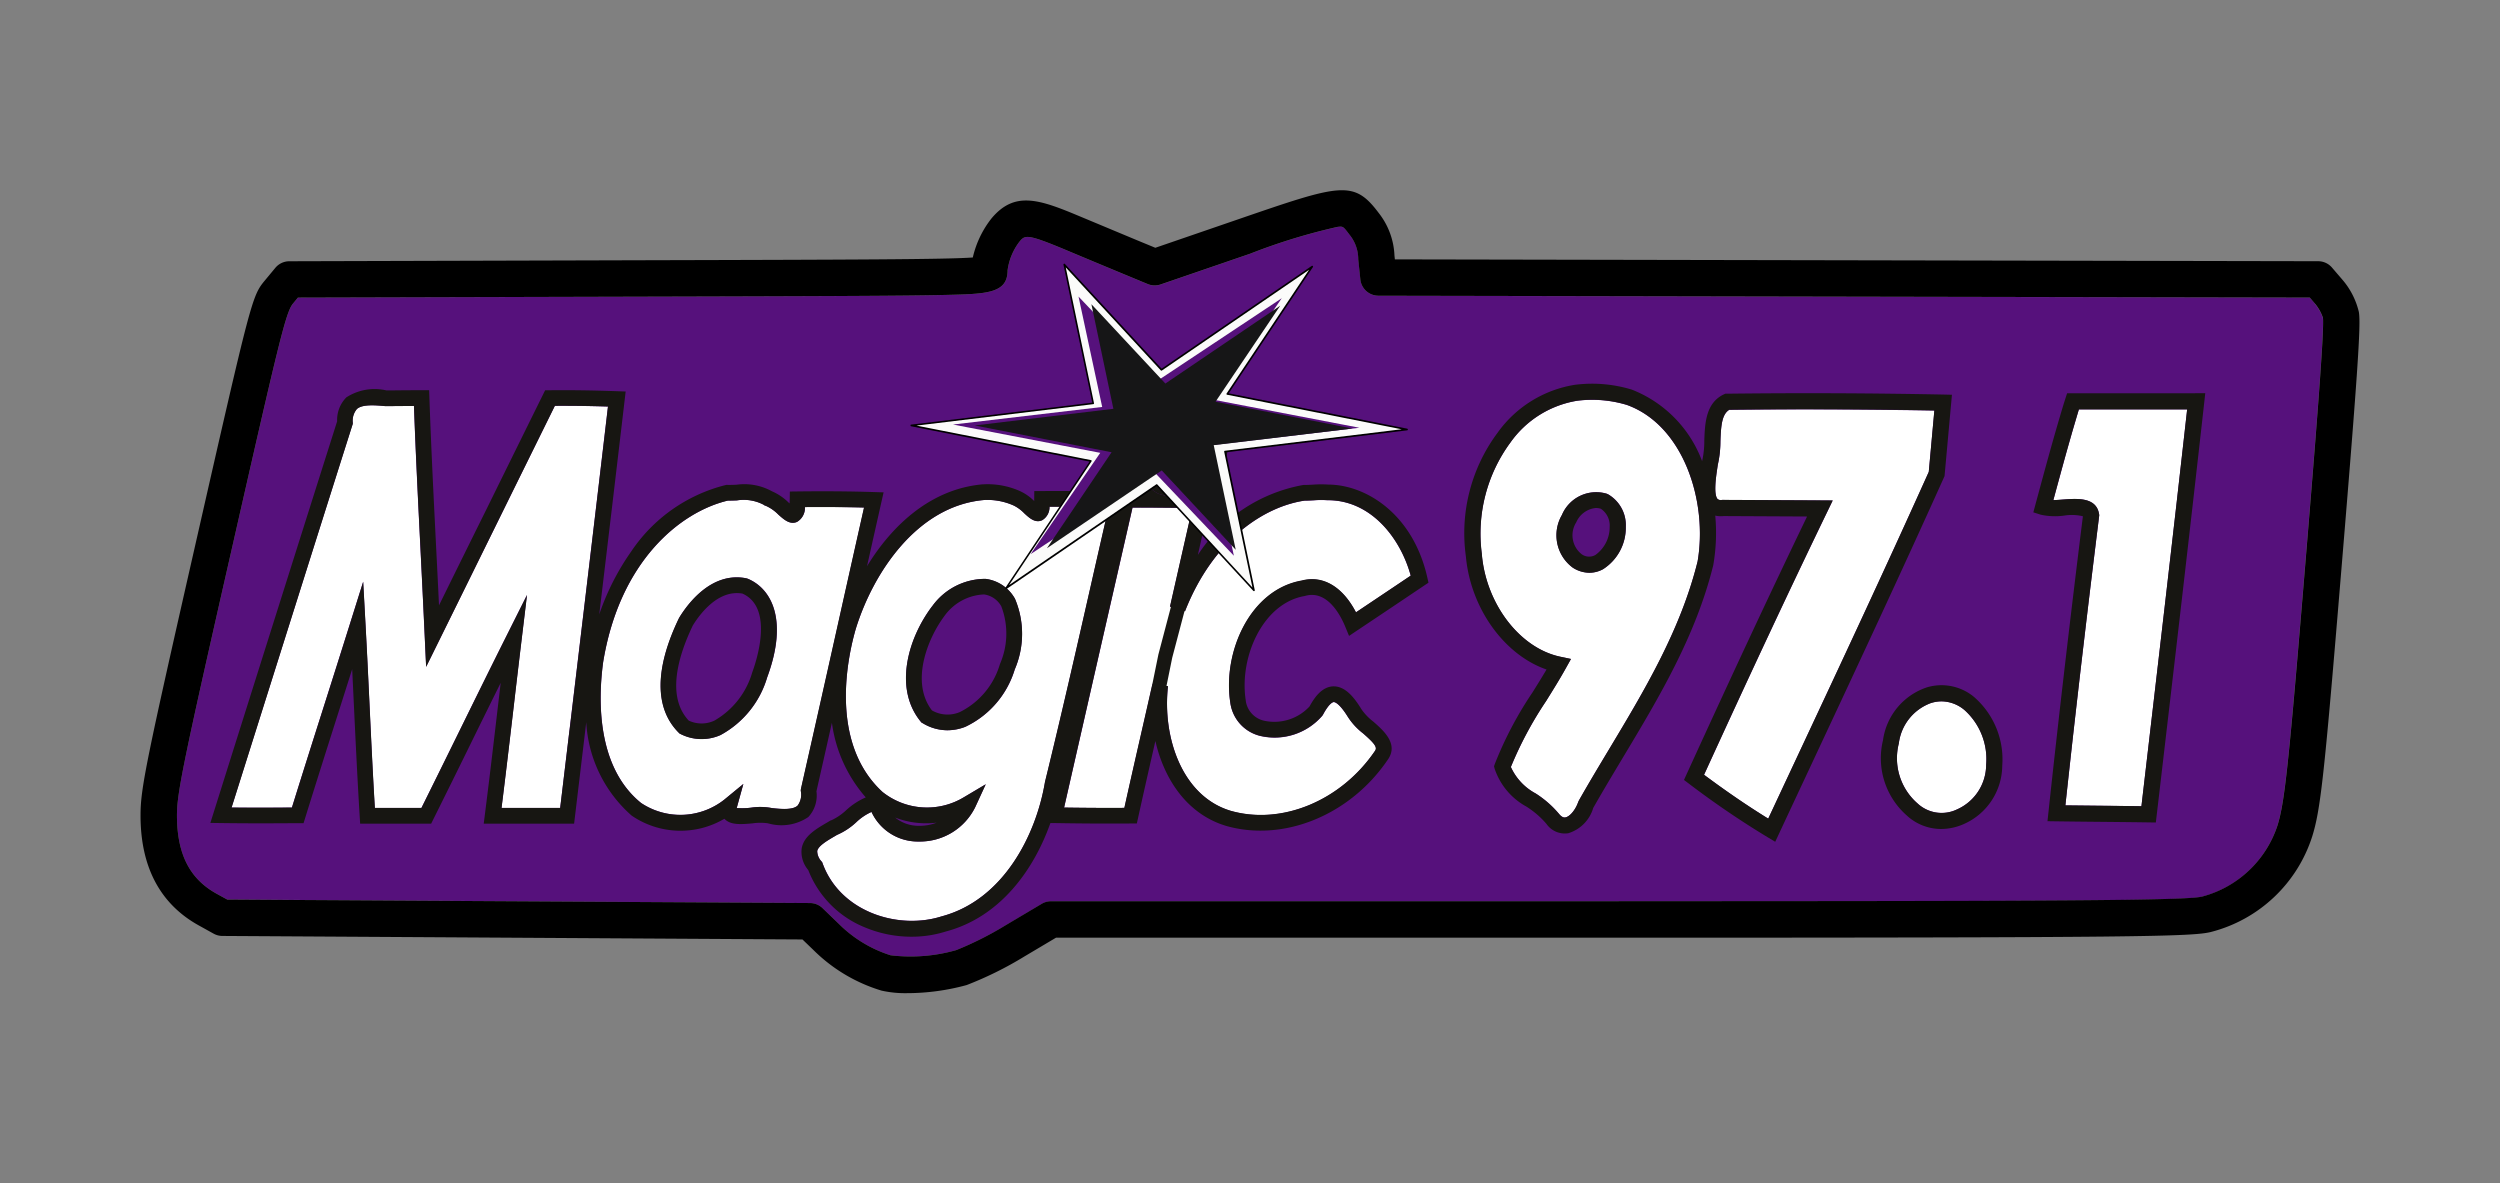
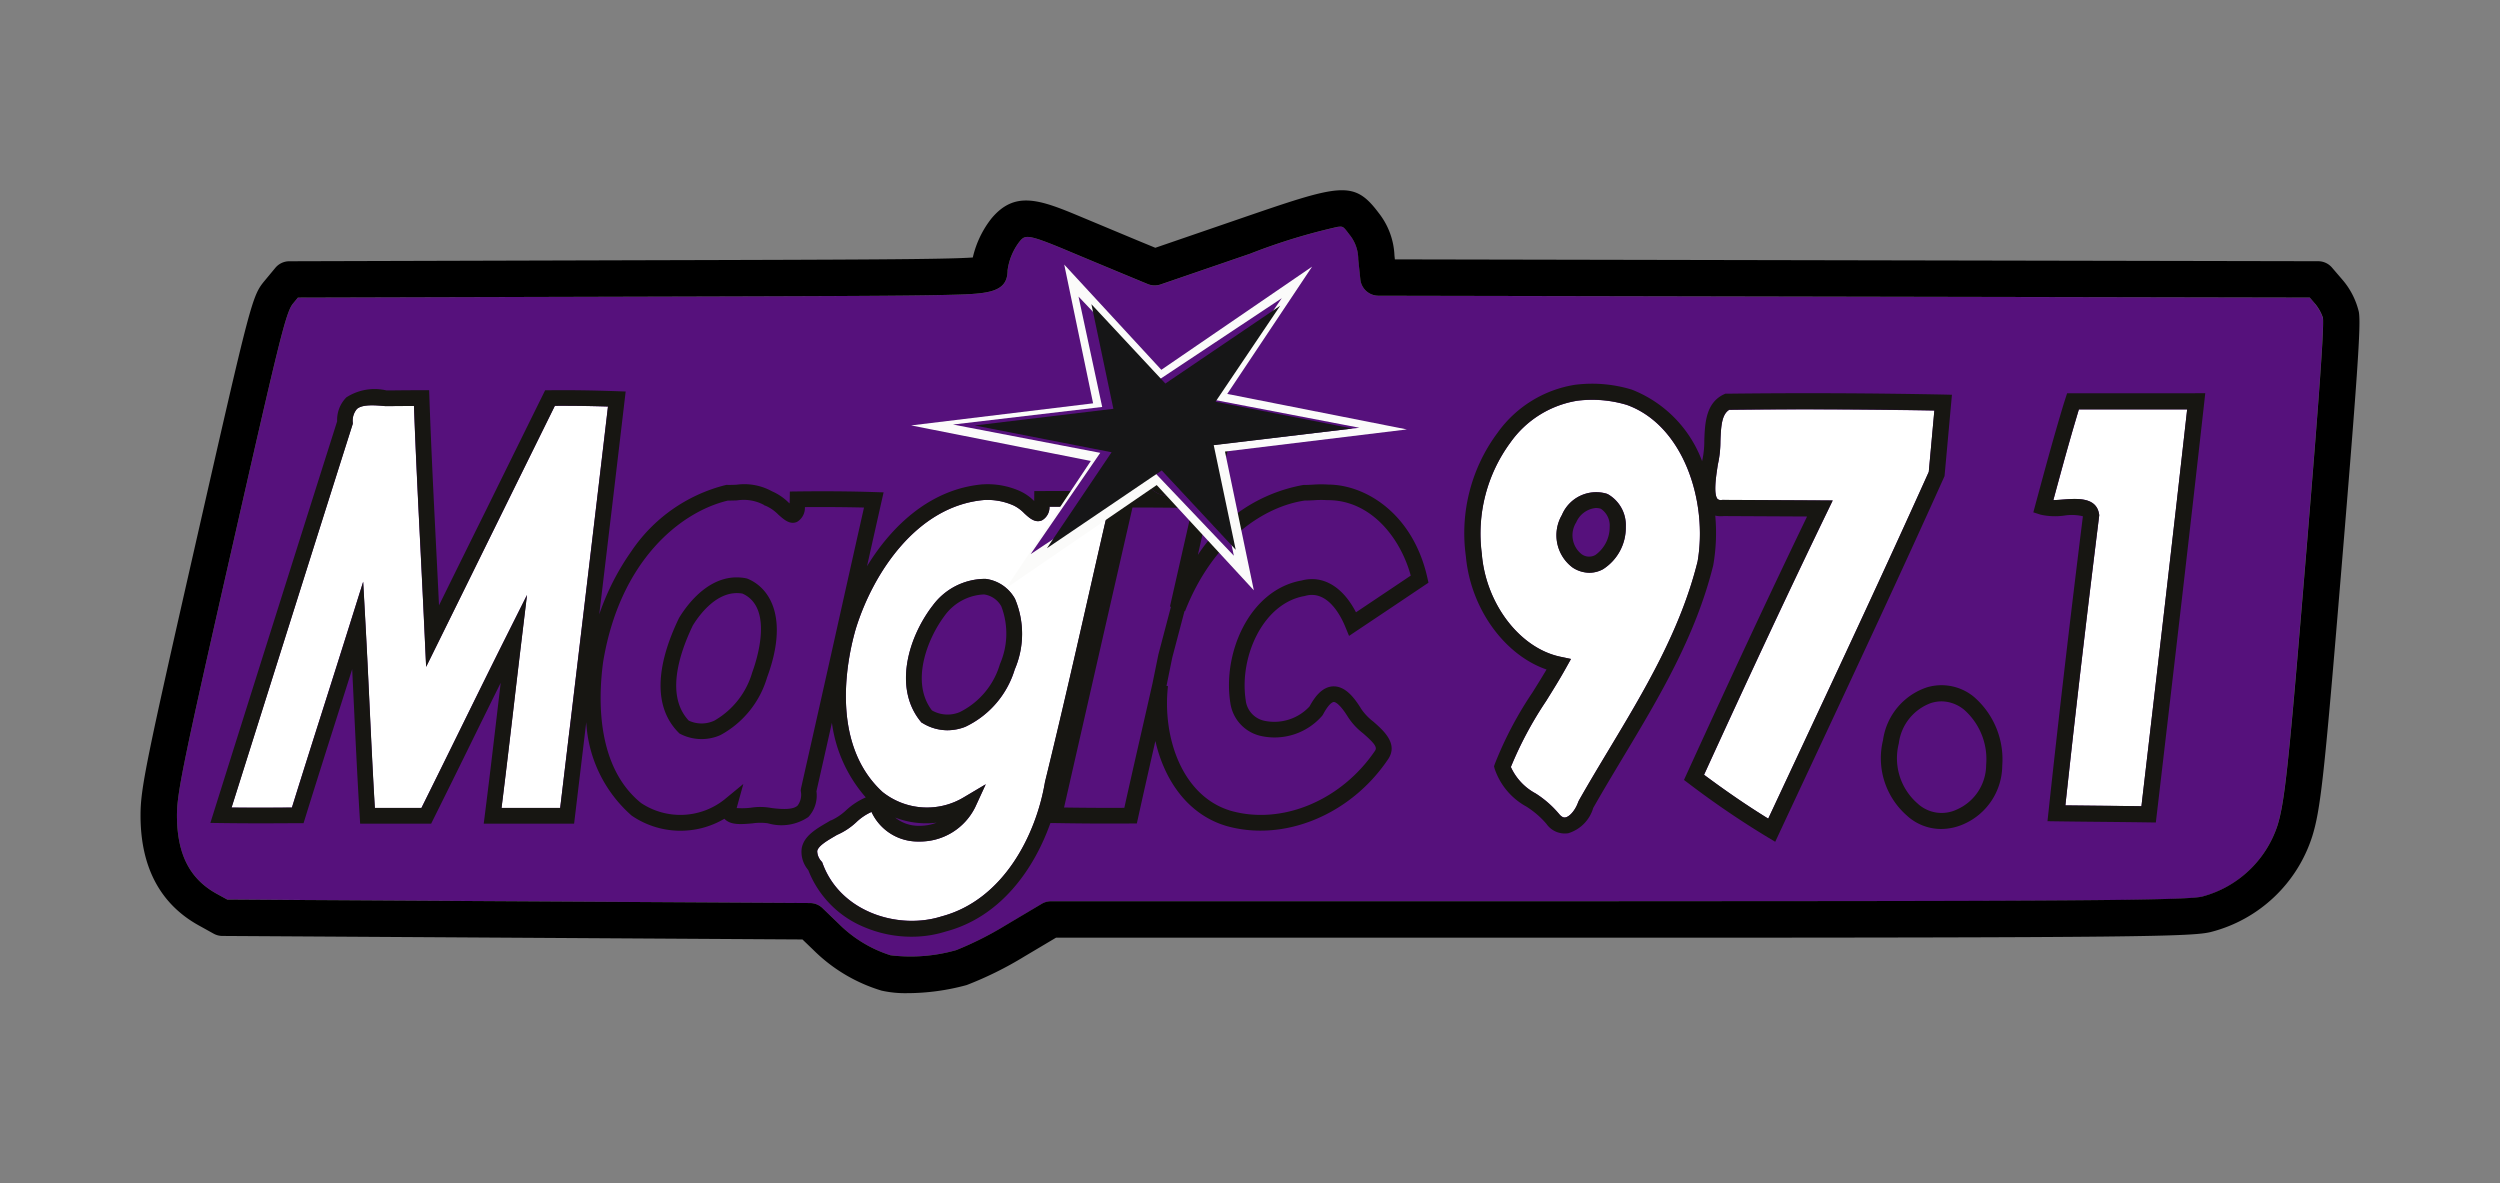
<svg xmlns="http://www.w3.org/2000/svg" width="169" height="80" viewBox="0 0 169 80">
  <rect x="0" y="0" width="169" height="80" fill="#808080" stroke="none" />
  <defs>
    <clipPath id="clip-path">
      <rect id="Rectangle_130" data-name="Rectangle 130" width="150" height="54.277" fill="none" />
    </clipPath>
    <clipPath id="clip-radio4-light">
      <rect width="169" height="80" />
    </clipPath>
  </defs>
  <g id="radio4-light" clip-path="url(#clip-radio4-light)">
    <g id="Magic" transform="translate(9.5 12.861)">
      <g id="Group_284" data-name="Group 284" clip-path="url(#clip-path)">
        <path id="Path_242" data-name="Path 242" d="M153.1,13.768l-.344-.4L89.8,13.244a1.231,1.231,0,0,1-1.222-1.1l-.141-1.359a2.619,2.619,0,0,0-.594-1.669c-.426-.567-.427-.567-.795-.528A40.322,40.322,0,0,0,81.134,10.4l-6.06,2.083a1.232,1.232,0,0,1-.871-.027l-1.427-.591c-.785-.325-2.64-1.1-4.122-1.719C66,9.03,65.907,9.14,65.522,9.6a4.064,4.064,0,0,0-.794,1.924c0,1.566-1.4,1.6-4.188,1.664-3,.069-8.914.086-20.7.117l-23.084.062-.33.4c-.492.6-.925,2.437-4.164,16.68C8.988,44.84,8.575,46.851,8.576,48.373c0,2.6.852,4.278,2.672,5.285l.728.4,39.395.239a1.231,1.231,0,0,1,.846.344l1.1,1.061a8.636,8.636,0,0,0,3.5,2.126,11.222,11.222,0,0,0,4.433-.348A22.576,22.576,0,0,0,64.6,55.8l2.433-1.445a1.232,1.232,0,0,1,.628-.173l38.379,0c29.613,0,38.381-.044,39.432-.312a7.344,7.344,0,0,0,5.1-4.825c.454-1.458.726-3.911,1.619-14.584,1.019-12.171,1.551-18.918,1.447-19.721a3.017,3.017,0,0,0-.545-.966" transform="translate(-6.114 -6.111)" fill="#56117c" />
        <path id="Path_243" data-name="Path 243" d="M149.963,8.249a5.152,5.152,0,0,0-1.111-2.195l-.711-.828a1.231,1.231,0,0,0-.932-.429L84.793,4.673l-.027-.257a4.978,4.978,0,0,0-1.075-2.893c-1.684-2.241-2.571-1.937-9.472.435L68.6,3.889l-1-.412c-.784-.325-2.634-1.1-4.112-1.716C60.722.6,59.079.036,57.516,1.915a6.7,6.7,0,0,0-1.255,2.63c-1.85.132-8.01.149-22.543.187L10.056,4.8a1.232,1.232,0,0,0-.945.447l-.7.844c-.876,1.059-.92,1.225-4.667,17.7C.348,38.731,0,40.458,0,42.264c0,3.489,1.33,5.991,3.942,7.436l1,.555a1.235,1.235,0,0,0,.588.154l39.217.238.749.721a11.049,11.049,0,0,0,4.6,2.738,7.32,7.32,0,0,0,1.724.171,15.319,15.319,0,0,0,4.029-.549A24.11,24.11,0,0,0,59.743,51.8l2.143-1.273,38.04,0c35.211,0,38.8-.072,40.039-.388a9.723,9.723,0,0,0,6.847-6.477c.532-1.71.79-3.97,1.723-15.111,1.383-16.525,1.562-19.438,1.427-20.3M99.927,48.064l-38.379,0a1.232,1.232,0,0,0-.628.173l-2.433,1.445a22.562,22.562,0,0,1-3.351,1.686,11.217,11.217,0,0,1-4.433.348,8.634,8.634,0,0,1-3.5-2.126l-1.1-1.061a1.229,1.229,0,0,0-.846-.344L5.862,47.95l-.728-.4c-1.82-1.007-2.669-2.686-2.672-5.285,0-1.522.412-3.533,3.685-17.927C9.386,10.092,9.818,8.25,10.31,7.655l.33-.4,23.084-.062c11.788-.031,17.7-.047,20.7-.117,2.788-.065,4.188-.1,4.188-1.664a4.066,4.066,0,0,1,.794-1.924c.384-.462.475-.571,3.132.542,1.481.621,3.336,1.394,4.122,1.719l1.427.591a1.232,1.232,0,0,0,.871.027L75.02,4.285a40.322,40.322,0,0,1,5.909-1.811c.368-.039.369-.04.795.527a2.62,2.62,0,0,1,.594,1.669l.142,1.359a1.23,1.23,0,0,0,1.221,1.1l62.96.124.344.4a3.019,3.019,0,0,1,.546.966c.1.8-.429,7.55-1.447,19.721-.893,10.673-1.166,13.126-1.62,14.584a7.343,7.343,0,0,1-5.1,4.824c-1.05.268-9.819.309-39.432.312" transform="translate(0 0)" />
-         <path id="Path_244" data-name="Path 244" d="M122.185,73.463a1.1,1.1,0,0,1-.535,1c-.476.209-.876-.149-1.263-.494a2.739,2.739,0,0,0-.844-.591l-.08-.025-.069-.049a2.9,2.9,0,0,0-1.808-.294c-.2.007-.408.015-.614.013-3.2.761-7.31,4.068-8.43,10.928-.336,2.5-.453,7.076,2.57,9.517a4.793,4.793,0,0,0,5.615-.224l1.295-1.066-.447,1.616,0,.013a5,5,0,0,0,.973-.025,4.047,4.047,0,0,1,1.389.025c.7.085,1.443.127,1.753-.166a1.227,1.227,0,0,0,.217-.977l-.005-.078.017-.077q1.321-5.827,2.618-11.659.822-3.68,1.648-7.36c-1.248-.032-2.564-.041-3.994-.029m-2.559,11.513a6.53,6.53,0,0,1-3.155,3.9,3.141,3.141,0,0,1-2.682-.063l-.081-.039-.063-.063c-1.633-1.639-1.628-4.312.017-7.73l.025-.046c.583-.955,2.193-3.123,4.535-2.655l.1.031c1.579.66,2.752,2.757,1.305,6.664" transform="translate(-77.268 -52.046)" fill="#fff" />
-         <path id="Path_245" data-name="Path 245" d="M237.222,80.543l1.239-.83q1.233-.825,2.463-1.652c-.686-2.522-2.673-5.1-5.6-5.1h0l-.049,0a6.306,6.306,0,0,0-.894.006c-.2.011-.406.022-.616.022h-.011c-2.647.386-6.151,2.55-8.089,7.478l-1.01-.311.626-2.761q.442-1.951.885-3.9c-1.244-.021-2.633-.038-4.044-.034q-1.062,4.655-2.126,9.309-1.253,5.485-2.5,10.971c1.387.021,2.754.029,4.076.021.377-1.706.771-3.429,1.152-5.1q.377-1.651.75-3.3l1.044.176c-.388,3.44.945,7.438,4.242,8.424,3.45.983,7.463-.681,9.751-4.051.171-.236,0-.487-.8-1.181a4.425,4.425,0,0,1-1.069-1.177c-.576-.913-.873-.94-.915-.945s-.3.05-.726.843l-.053.081a4.259,4.259,0,0,1-4.205,1.363,2.673,2.673,0,0,1-2.017-2.272c-.512-3.4,1.347-7.609,4.834-8.221,1.434-.379,2.773.419,3.668,2.152" transform="translate(-155.06 -52.005)" fill="#fff" />
        <path id="Path_246" data-name="Path 246" d="M43.3,50.677q-1.832,3.709-3.66,7.421-2.064,4.188-4.131,8.374L34.6,68.318,34.5,66.262c-.089-1.983-.188-3.965-.288-5.947-.158-3.157-.322-6.415-.438-9.634l-1.041.007-.863.006-.026,0c-.658-.06-1.559-.142-1.929.194a1.228,1.228,0,0,0-.28.921v.081l-.025.077c-2.339,7.376-4.7,14.88-6.993,22.136l-1.175,3.728c1.436.014,2.839.009,4.081,0,.733-2.357,1.49-4.74,2.224-7.049q.862-2.712,1.717-5.427l.875-2.788.16,2.917c.1,1.8.186,3.635.27,5.407.108,2.284.22,4.641.359,6.965h3.151q1.26-2.535,2.507-5.077c1.064-2.163,2.165-4.4,3.263-6.592l1.365-2.726-.365,3.026q-.266,2.2-.522,4.41c-.268,2.283-.544,4.637-.835,6.959h3.967l.628-5.252c.858-7.171,1.745-14.579,2.6-21.879-1.268-.039-2.453-.055-3.594-.048" transform="translate(-15.292 -36.103)" fill="#fff" />
        <path id="Path_247" data-name="Path 247" d="M175.054,73.407a1.018,1.018,0,0,1-.51.921c-.462.2-.849-.156-1.191-.471a2.619,2.619,0,0,0-.721-.532l-.048-.02a4.294,4.294,0,0,0-1.979-.349c-4.519.412-7.479,4.938-8.642,8.693-.506,1.729-1.877,7.657,1.8,11.039a4.822,4.822,0,0,0,5.518.351l1.464-.87-.712,1.547a4.163,4.163,0,0,1-3.771,2.324H166.2a3.449,3.449,0,0,1-3.174-2A3.642,3.642,0,0,0,162,94.73a4.541,4.541,0,0,1-1.309.861l-.135.08c-.532.312-1.134.665-1.2,1.01a1.041,1.041,0,0,0,.288.7l.051.066.028.078c1.2,3.288,5.125,4.5,8.039,3.574,4.224-1.123,6.4-5.577,6.985-9.053l.008-.038c1.1-4.468,2.133-9.031,3.136-13.443q.583-2.566,1.171-5.132c-1.44-.021-2.758-.032-4-.027m-2.362,11.029a6.312,6.312,0,0,1-3.337,3.852,3.351,3.351,0,0,1-1.206.232,3.221,3.221,0,0,1-1.667-.476L166.4,88l-.059-.072c-1.818-2.225-.877-5.589.766-7.772l.03-.036a4.423,4.423,0,0,1,3.592-1.831l.047.006a2.651,2.651,0,0,1,1.941,1.336,6.083,6.083,0,0,1-.027,4.81" transform="translate(-113.608 -52.015)" fill="#fff" />
        <path id="Path_248" data-name="Path 248" d="M236.994,53.468a2.1,2.1,0,0,0,2.07-.393,4.382,4.382,0,0,0,1.483-3.7c-.115-1.227-.889-2.483-2.129-2.466a3.453,3.453,0,0,0-2.713,2.951,3.289,3.289,0,0,0,1.289,3.61" transform="translate(-167.985 -33.443)" fill="#fff" />
        <path id="Path_249" data-name="Path 249" d="M235.451,52.635c2.582.95,4.6-2.277,4.3-4.647-.136-1.46-1.112-2.975-2.687-2.928-3.32.316-4.629,5.933-1.611,7.575m-1.07-4.094a3.454,3.454,0,0,1,2.713-2.951c1.24-.016,2.014,1.239,2.129,2.466a4.381,4.381,0,0,1-1.483,3.7,2.1,2.1,0,0,1-2.07.393,3.29,3.29,0,0,1-1.289-3.61" transform="translate(-166.661 -32.126)" fill="#171612" />
        <path id="Path_250" data-name="Path 250" d="M128.372,91.271l-.1-.031c-2.342-.468-3.952,1.7-4.535,2.655l-.025.046c-1.645,3.418-1.651,6.091-.017,7.73l.063.063.081.039a3.141,3.141,0,0,0,2.682.063,6.53,6.53,0,0,0,3.155-3.9c1.446-3.907.274-6-1.305-6.664m-2.27,9.592a2.048,2.048,0,0,1-1.72-.006c-1.534-1.633-.708-4.387.273-6.432.472-.767,1.711-2.444,3.356-2.155,2.149.959.938,4.577.663,5.322a5.538,5.538,0,0,1-2.573,3.272" transform="translate(-87.32 -65.005)" fill="#171612" />
        <path id="Path_251" data-name="Path 251" d="M187.646,92.839a2.648,2.648,0,0,0-1.941-1.336l-.046-.006a4.423,4.423,0,0,0-3.592,1.832l-.03.036c-1.643,2.183-2.584,5.547-.766,7.772l.059.072.08.047a3.219,3.219,0,0,0,1.667.476,3.35,3.35,0,0,0,1.206-.231,6.311,6.311,0,0,0,3.337-3.853,6.081,6.081,0,0,0,.027-4.81m-1.019,4.438-.014.039a5.259,5.259,0,0,1-2.71,3.195,2.129,2.129,0,0,1-1.869-.119c-1.461-1.9-.315-4.832.836-6.372a3.467,3.467,0,0,1,2.684-1.468,1.578,1.578,0,0,1,1.169.807,5.152,5.152,0,0,1-.1,3.917" transform="translate(-128.535 -65.228)" fill="#171612" />
        <path id="Path_252" data-name="Path 252" d="M90.413,58.236l.051-.011c1.489-.405,2.387,1.341,2.7,2.111l.247.6.538-.361L95.706,59.4q1.389-.929,2.774-1.862l.3-.2-.079-.353c-.969-4.3-4.149-6.27-6.7-6.28a7.34,7.34,0,0,0-1.022.005c-.21.011-.411.022-.6.02h-.039l-.039.005a10.782,10.782,0,0,0-7.11,4.726q.4-1.783.81-3.566l.144-.635-.651-.012a5.444,5.444,0,0,0,1.844-4.622c-.158-1.695-1.344-3.476-3.231-3.408l-.034,0c-2.038.194-3.311,2.046-3.669,3.8A4.515,4.515,0,0,0,79.461,51.2q-.484,0-.97,0l0-.01-.655-.011c-1.906-.032-3.6-.044-5.182-.036l-.521,0-.006.521c0,.056,0,.108,0,.155a3.3,3.3,0,0,0-.99-.686,5.363,5.363,0,0,0-2.455-.444l-.039,0c-3.474.307-6.1,2.727-7.818,5.536q.489-2.184.98-4.368l.141-.625-.641-.02c-1.594-.052-3.288-.066-5.18-.043l-.516.006-.008.515c0,.114-.006.21-.011.291l-.047-.042a3.729,3.729,0,0,0-1.151-.784A3.858,3.858,0,0,0,52,50.716c-.21.008-.419.016-.621.011h-.065l-.064.015a10.849,10.849,0,0,0-6.361,4.48,16.764,16.764,0,0,0-2.164,4.256c.575-4.816,1.153-9.68,1.718-14.493l.067-.571-.575-.02c-1.627-.058-3.113-.08-4.542-.065l-.326,0-.144.292q-1.905,3.856-3.805,7.715Q33.5,55.6,31.892,58.869q-.093-1.951-.193-3.9c-.166-3.321-.339-6.754-.456-10.131l-.018-.511h-.511c-.521,0-1.041,0-1.562.008l-.809.006a3.522,3.522,0,0,0-2.712.468,2.162,2.162,0,0,0-.625,1.617c-2.332,7.353-4.69,14.831-6.97,22.063l-1.6,5.088.712.01c1.844.027,3.665.019,5.2.007l.387,0,.115-.37c.768-2.474,1.565-4.984,2.337-7.412q.418-1.314.835-2.63c.04.83.08,1.655.118,2.468.116,2.451.237,4.985.39,7.478l.031.5h4.8l.146-.294q1.336-2.683,2.655-5.375c.623-1.267,1.259-2.559,1.9-3.852L35.9,65.481c-.29,2.476-.59,5.037-.909,7.546l-.076.6h6.11l.74-6.186.08-.671a9.055,9.055,0,0,0,3.066,6.31,5.835,5.835,0,0,0,6.273.216c.408.441,1.131.379,1.895.312a3.638,3.638,0,0,1,1.015-.009l.105.024a3.236,3.236,0,0,0,2.659-.444,2.135,2.135,0,0,0,.549-1.74q.525-2.316,1.045-4.634a9.555,9.555,0,0,0,2.29,5.047,4.72,4.72,0,0,0-1.318.859,3.826,3.826,0,0,1-.99.679l-.069.019-.247.146c-.761.446-1.549.908-1.706,1.725a1.89,1.89,0,0,0,.442,1.485,6.853,6.853,0,0,0,3.842,3.88,8.131,8.131,0,0,0,3.132.625,7.684,7.684,0,0,0,2.33-.354c3.671-.975,5.944-4.17,7.064-7.329l.243,0c1.768.032,3.51.041,5.177.029l.423,0,.091-.413c.379-1.721.776-3.466,1.163-5.163.6,2.626,2.169,4.956,4.783,5.739,3.89,1.11,8.383-.73,10.916-4.46.773-1.067-.273-1.982-.965-2.588a3.728,3.728,0,0,1-.829-.874l-.027-.048c-.428-.683-1.021-1.463-1.82-1.463H92.34c-.777.027-1.282.774-1.6,1.357a3.245,3.245,0,0,1-3.075.965,1.6,1.6,0,0,1-1.242-1.407c-.439-2.919,1.174-6.543,3.989-7.022m-49.7,9.075-.628,5.252H36.121c.291-2.322.567-4.676.835-6.959q.258-2.2.522-4.41l.365-3.026-1.365,2.725c-1.1,2.193-2.2,4.429-3.263,6.593q-1.25,2.54-2.507,5.077H27.557c-.139-2.324-.251-4.681-.359-6.965-.084-1.772-.171-3.6-.27-5.407l-.16-2.917-.875,2.788q-.852,2.716-1.717,5.427c-.734,2.309-1.491,4.692-2.224,7.049-1.242.008-2.645.013-4.081,0l1.176-3.728c2.288-7.257,4.653-14.76,6.993-22.136l.024-.077v-.081a1.229,1.229,0,0,1,.28-.921c.37-.336,1.271-.254,1.929-.194l.026,0,.863-.006,1.041-.007c.116,3.219.28,6.477.438,9.635q.149,2.973.288,5.947l.092,2.057.912-1.846Q34,56.994,36.064,52.8q1.829-3.711,3.66-7.421c1.142-.007,2.326.009,3.594.048-.857,7.3-1.744,14.708-2.6,21.879m41.4-23.567c1.575-.048,2.551,1.468,2.687,2.928.3,2.369-1.716,5.6-4.3,4.647-3.018-1.642-1.709-7.258,1.611-7.575M56.361,71.274l-.018.077.006.078a1.228,1.228,0,0,1-.217.977c-.309.293-1.053.252-1.753.166a4.046,4.046,0,0,0-1.389-.025,5,5,0,0,1-.973.026l0-.013.447-1.616-1.295,1.066a4.792,4.792,0,0,1-5.615.224c-3.022-2.442-2.906-7.02-2.57-9.517,1.121-6.86,5.227-10.167,8.43-10.928.205,0,.413-.006.614-.013a2.9,2.9,0,0,1,1.808.294l.069.049.08.025a2.748,2.748,0,0,1,.844.591c.387.345.787.7,1.263.494a1.1,1.1,0,0,0,.534-1c1.431-.012,2.747,0,3.995.029q-.827,3.679-1.648,7.36-1.3,5.831-2.618,11.659m16.5-.47-.008.038c-.586,3.476-2.76,7.93-6.985,9.053-2.914.928-6.841-.287-8.039-3.574l-.028-.078-.051-.066a1.042,1.042,0,0,1-.289-.7c.066-.346.669-.7,1.2-1.01l.135-.08a4.552,4.552,0,0,0,1.309-.861,3.634,3.634,0,0,1,1.027-.694,3.45,3.45,0,0,0,3.174,2h.069a4.162,4.162,0,0,0,3.771-2.324l.712-1.547-1.464.87a4.822,4.822,0,0,1-5.518-.351c-3.678-3.382-2.307-9.31-1.8-11.039,1.163-3.755,4.123-8.281,8.642-8.693a4.294,4.294,0,0,1,1.979.349l.048.02a2.624,2.624,0,0,1,.721.532c.342.314.729.67,1.191.471a1.017,1.017,0,0,0,.51-.921c1.245,0,2.563.006,4,.027q-.59,2.565-1.171,5.132c-1,4.413-2.041,8.976-3.136,13.443M62.718,73.212a5.838,5.838,0,0,0,2.818.347,3.227,3.227,0,0,1-1.215.214,2.514,2.514,0,0,1-1.6-.562m15.5-.654c-1.322.008-2.689,0-4.076-.021q1.25-5.486,2.5-10.971,1.064-4.654,2.126-9.309c1.412,0,2.8.012,4.044.034q-.443,1.95-.885,3.9l-.626,2.76.066.02-.848,3.221-.4,1.964h0q-.372,1.652-.75,3.3c-.381,1.671-.774,3.393-1.152,5.1m7.159-7.141a2.673,2.673,0,0,0,2.017,2.272A4.26,4.26,0,0,0,91.6,66.327l.053-.081c.424-.794.679-.842.726-.844s.338.032.915.945a4.431,4.431,0,0,0,1.069,1.177c.793.694.966.945.8,1.181-2.289,3.37-6.3,5.034-9.751,4.051-3.3-.987-4.63-4.985-4.242-8.424l-.1-.017.387-1.905.832-3.156.033.01c1.938-4.928,5.442-7.092,8.089-7.478h.011c.21,0,.416-.011.616-.022a6.347,6.347,0,0,1,.894-.006l.049,0h0c2.929,0,4.916,2.582,5.6,5.1q-1.23.829-2.463,1.652l-1.239.83c-.895-1.733-2.234-2.531-3.668-2.152-3.487.613-5.346,4.818-4.834,8.222" transform="translate(-11.715 -30.809)" fill="#171612" />
        <path id="Path_253" data-name="Path 253" d="M202.714,30.147l1.951,9.379L198.1,32.412l-10.192,6.977,5.739-8.606L181.5,28.38l12.3-1.493-1.952-9.379,6.564,7.113,10.193-6.976-5.739,8.606,12.144,2.4Z" transform="translate(-129.406 -12.483)" fill="#fbfbfa" />
-         <path id="Path_254" data-name="Path 254" d="M214.887,28.457l-12.061-2.386,5.692-8.536a.057.057,0,0,0-.007-.072.058.058,0,0,0-.072-.007l-10.152,6.949-6.531-7.077a.057.057,0,0,0-.1.05L193.6,26.7l-12.242,1.485a.057.057,0,0,0,0,.112l12.06,2.386-5.692,8.536a.057.057,0,0,0,.08.078l10.152-6.949,6.531,7.077a.056.056,0,0,0,.042.018.056.056,0,0,0,.026-.006.057.057,0,0,0,.03-.062l-1.939-9.318,12.242-1.485a.057.057,0,0,0,0-.112m-12.321,1.492a.057.057,0,0,0-.049.068l1.909,9.178L198,32.232a.056.056,0,0,0-.042-.018.057.057,0,0,0-.032.01l-9.95,6.811,5.576-8.362a.058.058,0,0,0,.005-.054.057.057,0,0,0-.042-.034l-11.794-2.333,11.949-1.45a.057.057,0,0,0,.049-.068l-1.909-9.177,6.425,6.962a.057.057,0,0,0,.074.009l9.95-6.81-5.576,8.362a.057.057,0,0,0,.036.087L214.515,28.5Z" transform="translate(-129.265 -12.342)" />
        <path id="Path_255" data-name="Path 255" d="M208.73,35.109l1.6,7.461-5.382-5.659-8.356,5.55,4.705-6.847L191.341,33.7l10.087-1.188-1.6-7.461,5.382,5.659,8.357-5.55-4.706,6.847,9.956,1.911Z" transform="translate(-136.42 -17.863)" fill="#56117c" />
        <path id="Path_256" data-name="Path 256" d="M208.73,35.109l1.6,7.461-5.382-5.659-8.356,5.55,4.705-6.847L191.341,33.7l10.087-1.188-1.6-7.461,5.382,5.659,8.357-5.55-4.706,6.847,9.956,1.911Z" transform="translate(-136.42 -17.863)" fill="none" stroke="#000" stroke-linejoin="round" stroke-width="0" />
        <path id="Path_257" data-name="Path 257" d="M212.62,36.363l1.487,7.072-5-5.364-7.764,5.261,4.372-6.49-9.251-1.811,9.372-1.126-1.486-7.072,5,5.364,7.764-5.261-4.372,6.49,9.251,1.811Z" transform="translate(-140.072 -19.131)" fill="#161617" />
        <path id="Path_258" data-name="Path 258" d="M212.62,36.363l1.487,7.072-5-5.364-7.764,5.261,4.372-6.49-9.251-1.811,9.372-1.126-1.486-7.072,5,5.364,7.764-5.261-4.372,6.49,9.251,1.811Z" transform="translate(-140.072 -19.131)" fill="none" stroke="#000" stroke-linejoin="round" stroke-width="0" />
        <path id="Path_259" data-name="Path 259" d="M369.332,53.742a7.181,7.181,0,0,1-.179,1.617c-.011.083-.025.174-.039.27-.077.521-.259,1.741.033,2.042a.369.369,0,0,0,.307.054l.034,0,7.435.038-.376.778c-2.5,5.175-5.078,10.669-8.322,17.766,1.518,1.13,2.946,2.105,4.34,2.965q.915-1.957,1.831-3.913c2.99-6.386,6.081-12.988,9.021-19.527l.378-4.148c-4.852-.086-9.4-.1-13.868-.048-.491.311-.555,1.047-.594,2.111" transform="translate(-262.532 -36.789)" fill="#fff" />
-         <path id="Path_260" data-name="Path 260" d="M418.287,120.953a2.442,2.442,0,0,0-1.545-.586,2.393,2.393,0,0,0-.673.1l-.008,0a3.339,3.339,0,0,0-2.211,2.743,4.051,4.051,0,0,0,1.2,4l.038.032a2.39,2.39,0,0,0,2.689.433,3.31,3.31,0,0,0,1.976-2.988l0-.042a4.452,4.452,0,0,0-1.468-3.695" transform="translate(-294.99 -85.818)" fill="#fff" />
        <path id="Path_261" data-name="Path 261" d="M325.421,49.724a8.123,8.123,0,0,0-3.326-.28,6.886,6.886,0,0,0-4.533,2.83,10.391,10.391,0,0,0-1.927,7.544l0,.033c.3,3.353,2.576,6.318,5.3,6.9l.724.153-.361.646c-.415.743-.876,1.482-1.322,2.2A25.084,25.084,0,0,0,317.6,74.2a3.818,3.818,0,0,0,1.674,1.788,6.907,6.907,0,0,1,1.584,1.385c.222.272.378.244.429.236.3-.054.685-.512.867-1.041l.042-.092c.661-1.165,1.364-2.337,2.044-3.47,2.371-3.951,4.822-8.037,5.975-12.658.712-4.034-.914-9.238-4.789-10.625m-1.584,11.1a1.927,1.927,0,0,1-.931.245,2.093,2.093,0,0,1-1.127-.348,2.72,2.72,0,0,1-.73-3.557,2.511,2.511,0,0,1,3.034-1.435l.084.037a2.41,2.41,0,0,1,1.2,2.2,3.331,3.331,0,0,1-1.529,2.855" transform="translate(-224.965 -35.214)" fill="#fff" />
        <path id="Path_262" data-name="Path 262" d="M451.155,57.706c.947-.072,2.243-.171,2.43.978l.012.077-.009.077c-.872,7.009-1.619,13.409-2.281,19.542q1.191.015,2.382.026,1.38.013,2.76.031l.075-.636c1-8.578,2.041-17.442,3.017-26.188h-7.32c-.617,2.04-1.181,4.111-1.726,6.131.21,0,.443-.021.662-.038" transform="translate(-321.187 -36.798)" fill="#fff" />
        <path id="Path_263" data-name="Path 263" d="M448.061,47.815l-.221.688c-.695,2.291-1.321,4.615-1.927,6.862l-.135.5.5.158a4.461,4.461,0,0,0,1.6.059,3.209,3.209,0,0,1,1.251.048c-.893,7.188-1.655,13.738-2.33,20.018l-.064.595.6.009q1.492.021,2.985.034c1.082.011,2.164.022,3.247.038l.493.007.189-1.614c1.027-8.778,2.089-17.855,3.085-26.8l.067-.605Zm5.025,27.914q-1.379-.019-2.76-.031-1.191-.012-2.382-.026c.662-6.133,1.409-12.533,2.28-19.542l.009-.077-.012-.077c-.187-1.149-1.483-1.05-2.43-.978-.218.017-.452.034-.662.038.544-2.019,1.109-4.091,1.726-6.131h7.32c-.976,8.745-2.013,17.609-3.017,26.188Z" transform="translate(-317.825 -34.091)" fill="#171612" />
        <path id="Path_264" data-name="Path 264" d="M336.981,71.2l-.084-.037a2.511,2.511,0,0,0-3.034,1.435,2.72,2.72,0,0,0,.73,3.557,2.094,2.094,0,0,0,1.127.348,1.926,1.926,0,0,0,.931-.245A3.33,3.33,0,0,0,338.18,73.4a2.41,2.41,0,0,0-1.2-2.2m-.853,4.1a.861.861,0,0,1-.93-.054,1.632,1.632,0,0,1-.364-2.153,1.612,1.612,0,0,1,1.326-.97,1.125,1.125,0,0,1,.333.051,1.353,1.353,0,0,1,.6,1.224,2.305,2.305,0,0,1-.963,1.9" transform="translate(-237.779 -50.644)" fill="#171612" />
        <path id="Path_265" data-name="Path 265" d="M416.271,117.4a3.441,3.441,0,0,0-3.209-.691,4.4,4.4,0,0,0-2.987,3.578,5.148,5.148,0,0,0,1.575,5.06,3.418,3.418,0,0,0,2.354.942,3.8,3.8,0,0,0,1.494-.316,4.353,4.353,0,0,0,2.638-3.964,5.586,5.586,0,0,0-1.866-4.608m.778,4.539,0,.042a3.311,3.311,0,0,1-1.977,2.989,2.391,2.391,0,0,1-2.689-.433l-.038-.033a4.05,4.05,0,0,1-1.2-4,3.339,3.339,0,0,1,2.211-2.743l.008,0a2.39,2.39,0,0,1,.673-.1,2.445,2.445,0,0,1,1.545.586,4.454,4.454,0,0,1,1.468,3.695" transform="translate(-292.284 -83.111)" fill="#171612" />
        <path id="Path_266" data-name="Path 266" d="M344.118,46.316c-5.133-.1-9.916-.115-14.622-.057h-.12l-.108.052c-1.216.58-1.267,1.981-1.308,3.107a6.12,6.12,0,0,1-.147,1.392l0,.015a8.3,8.3,0,0,0-4.751-4.841,9.189,9.189,0,0,0-3.794-.333l-.016,0a7.962,7.962,0,0,0-5.272,3.255,11.361,11.361,0,0,0-2.138,8.346c.317,3.517,2.6,6.666,5.453,7.652-.307.521-.632,1.041-.949,1.549a24.958,24.958,0,0,0-2.548,4.838l-.054.154.04.158a4.581,4.581,0,0,0,2.146,2.566,6,6,0,0,1,1.358,1.17,1.512,1.512,0,0,0,1.475.633,2.528,2.528,0,0,0,1.689-1.711c.647-1.14,1.338-2.291,2.006-3.405,2.415-4.025,4.913-8.187,6.1-12.974l.008-.036A12.716,12.716,0,0,0,328.7,54.5a1.676,1.676,0,0,0,.567.032l5.64.029c-2.437,5.054-4.968,10.468-8.139,17.409l-.182.4.35.264a60.5,60.5,0,0,0,5.3,3.605l.518.311.256-.548q1.042-2.232,2.088-4.463c3-6.416,6.11-13.051,9.065-19.626l.037-.083.5-5.5Zm-.984,5.227c-2.94,6.539-6.031,13.142-9.021,19.527q-.916,1.956-1.831,3.913c-1.394-.859-2.822-1.835-4.34-2.965,3.244-7.1,5.818-12.591,8.322-17.766l.376-.778-7.435-.038-.034,0a.371.371,0,0,1-.307-.054c-.292-.3-.111-1.521-.033-2.042.014-.1.028-.186.039-.269a7.18,7.18,0,0,0,.179-1.617c.039-1.064.1-1.8.594-2.111,4.471-.053,9.016-.038,13.868.048Zm-15.64,6.1c-1.153,4.621-3.6,8.707-5.975,12.658-.68,1.133-1.383,2.3-2.044,3.47l-.041.092c-.182.529-.562.987-.867,1.041-.05.008-.206.036-.428-.236a6.908,6.908,0,0,0-1.584-1.385,3.818,3.818,0,0,1-1.674-1.788,25.062,25.062,0,0,1,2.386-4.46c.446-.715.907-1.454,1.322-2.2l.36-.646-.723-.153c-2.727-.578-5.007-3.542-5.3-6.9l0-.033a10.391,10.391,0,0,1,1.927-7.544,6.887,6.887,0,0,1,4.533-2.83,8.127,8.127,0,0,1,3.326.28c3.875,1.387,5.5,6.591,4.789,10.625" transform="translate(-222.249 -32.506)" fill="#171612" />
      </g>
    </g>
  </g>
</svg>